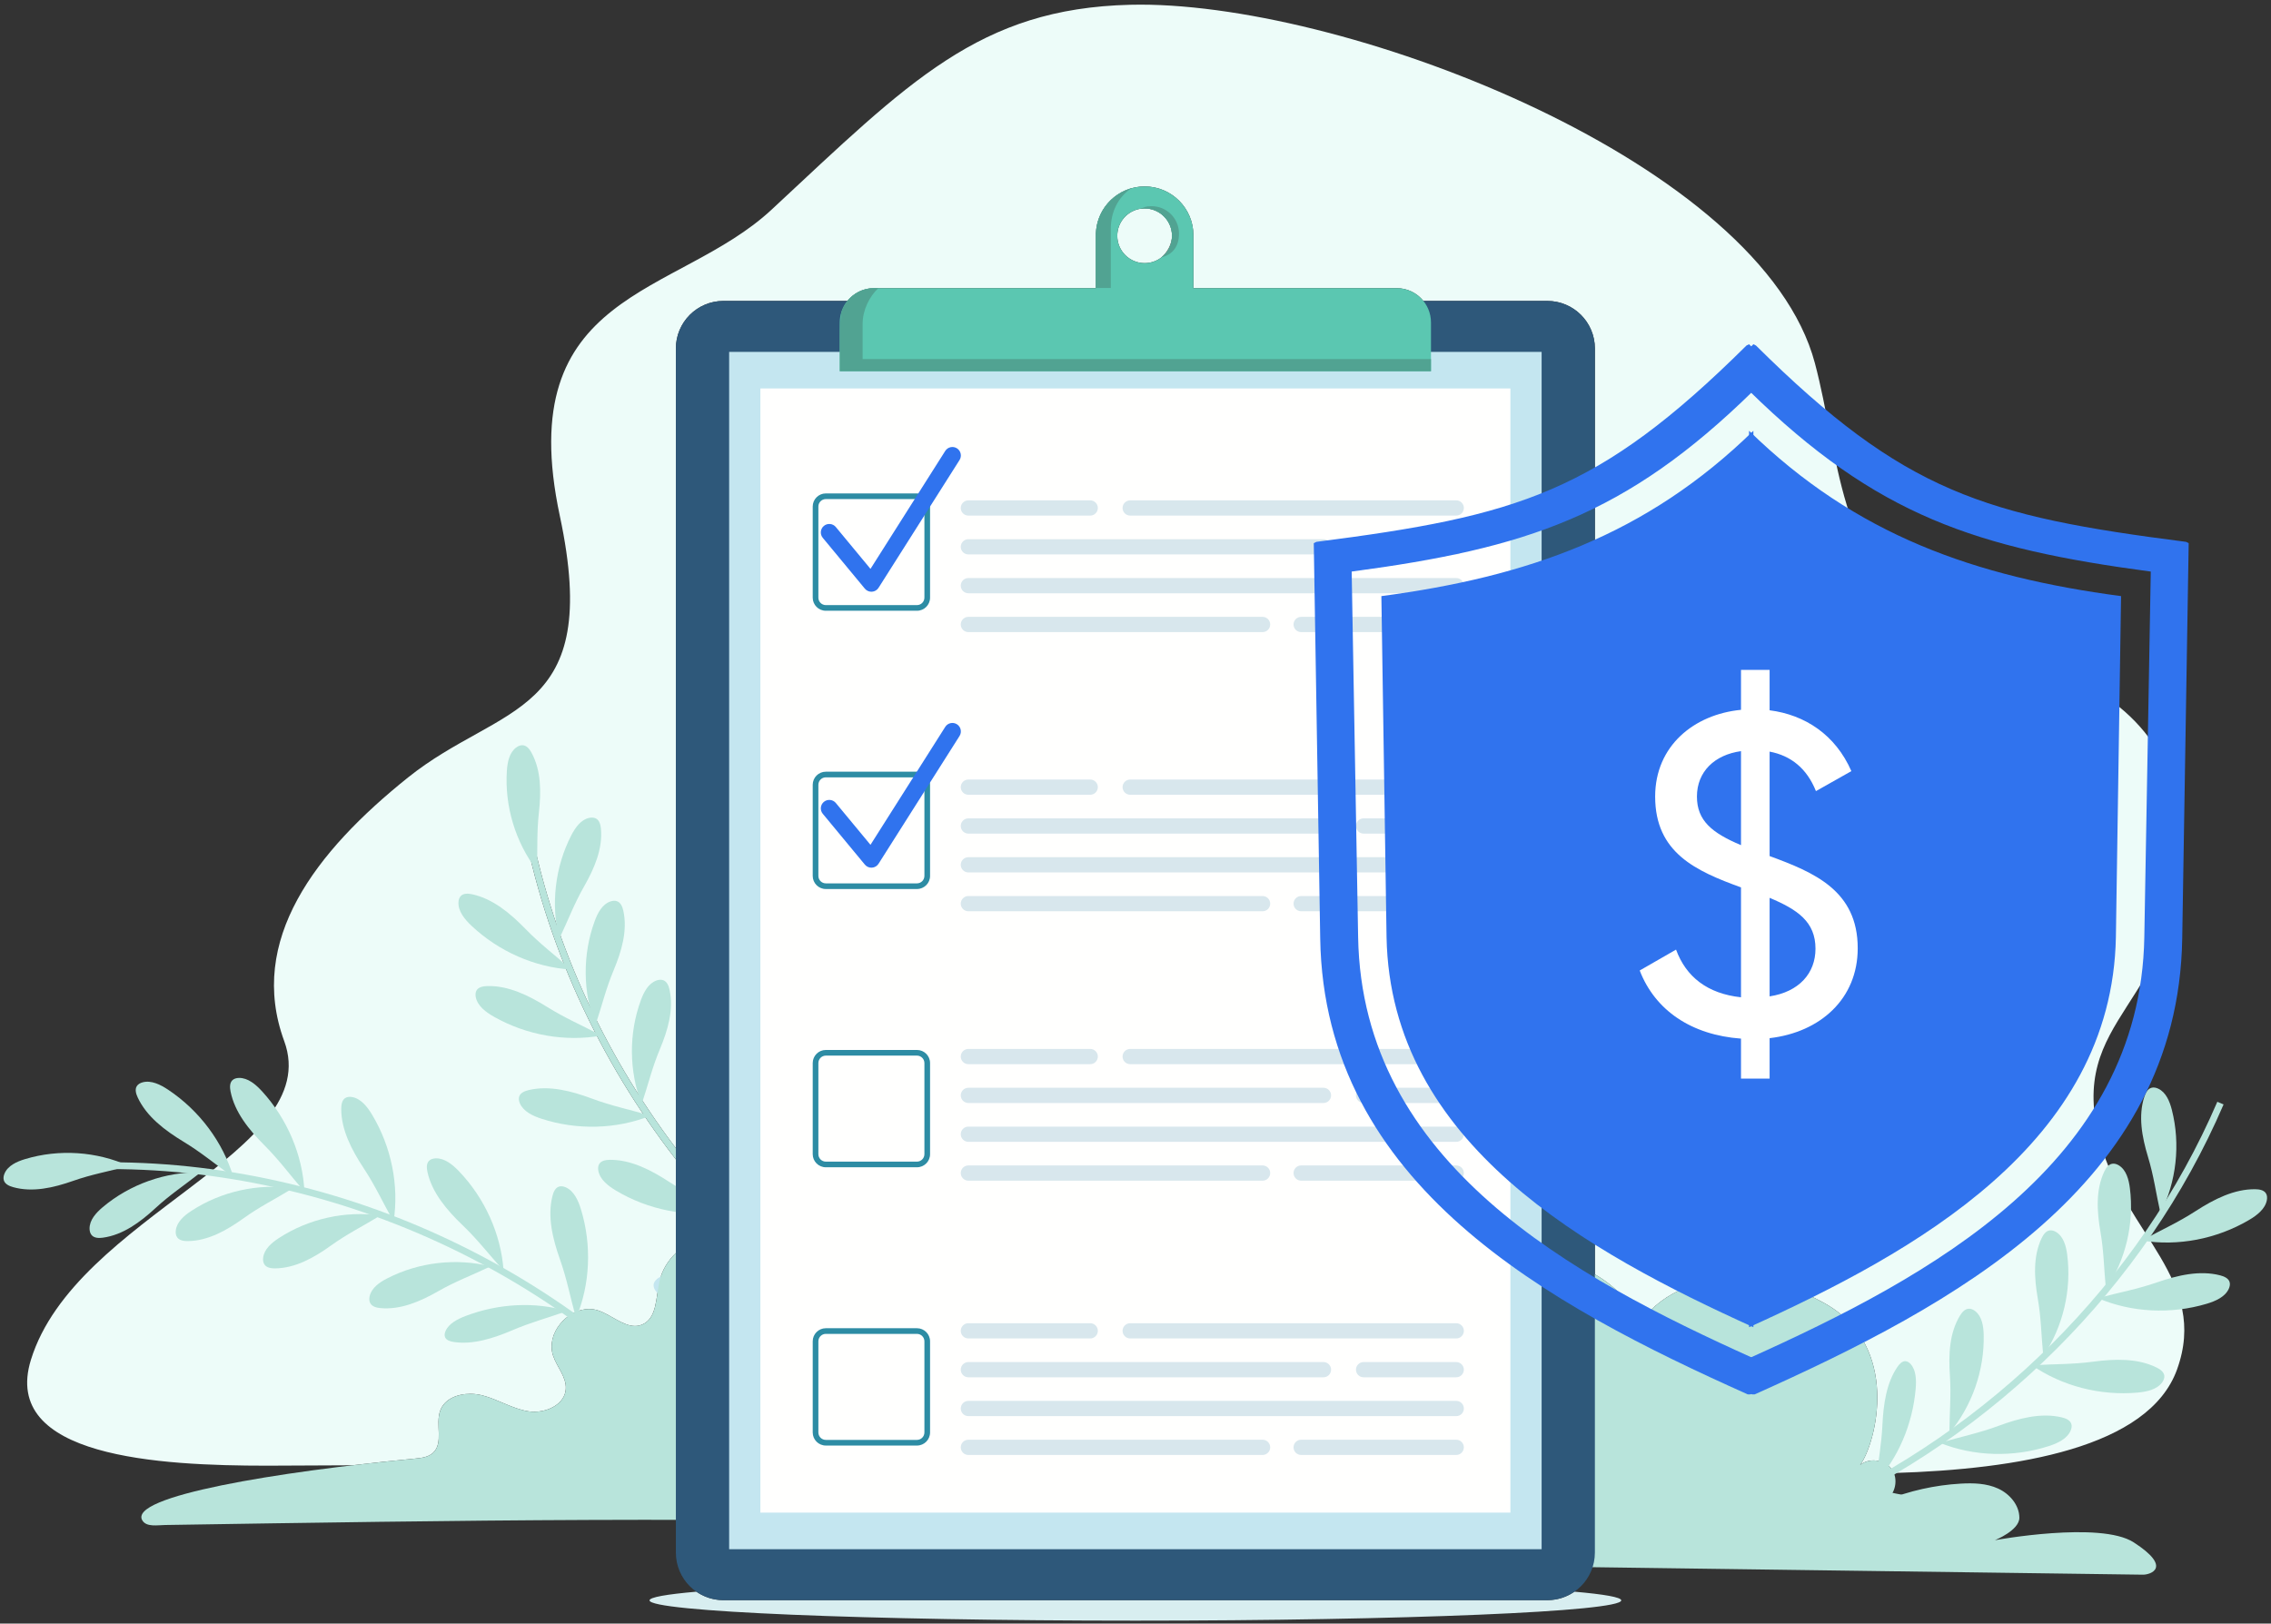
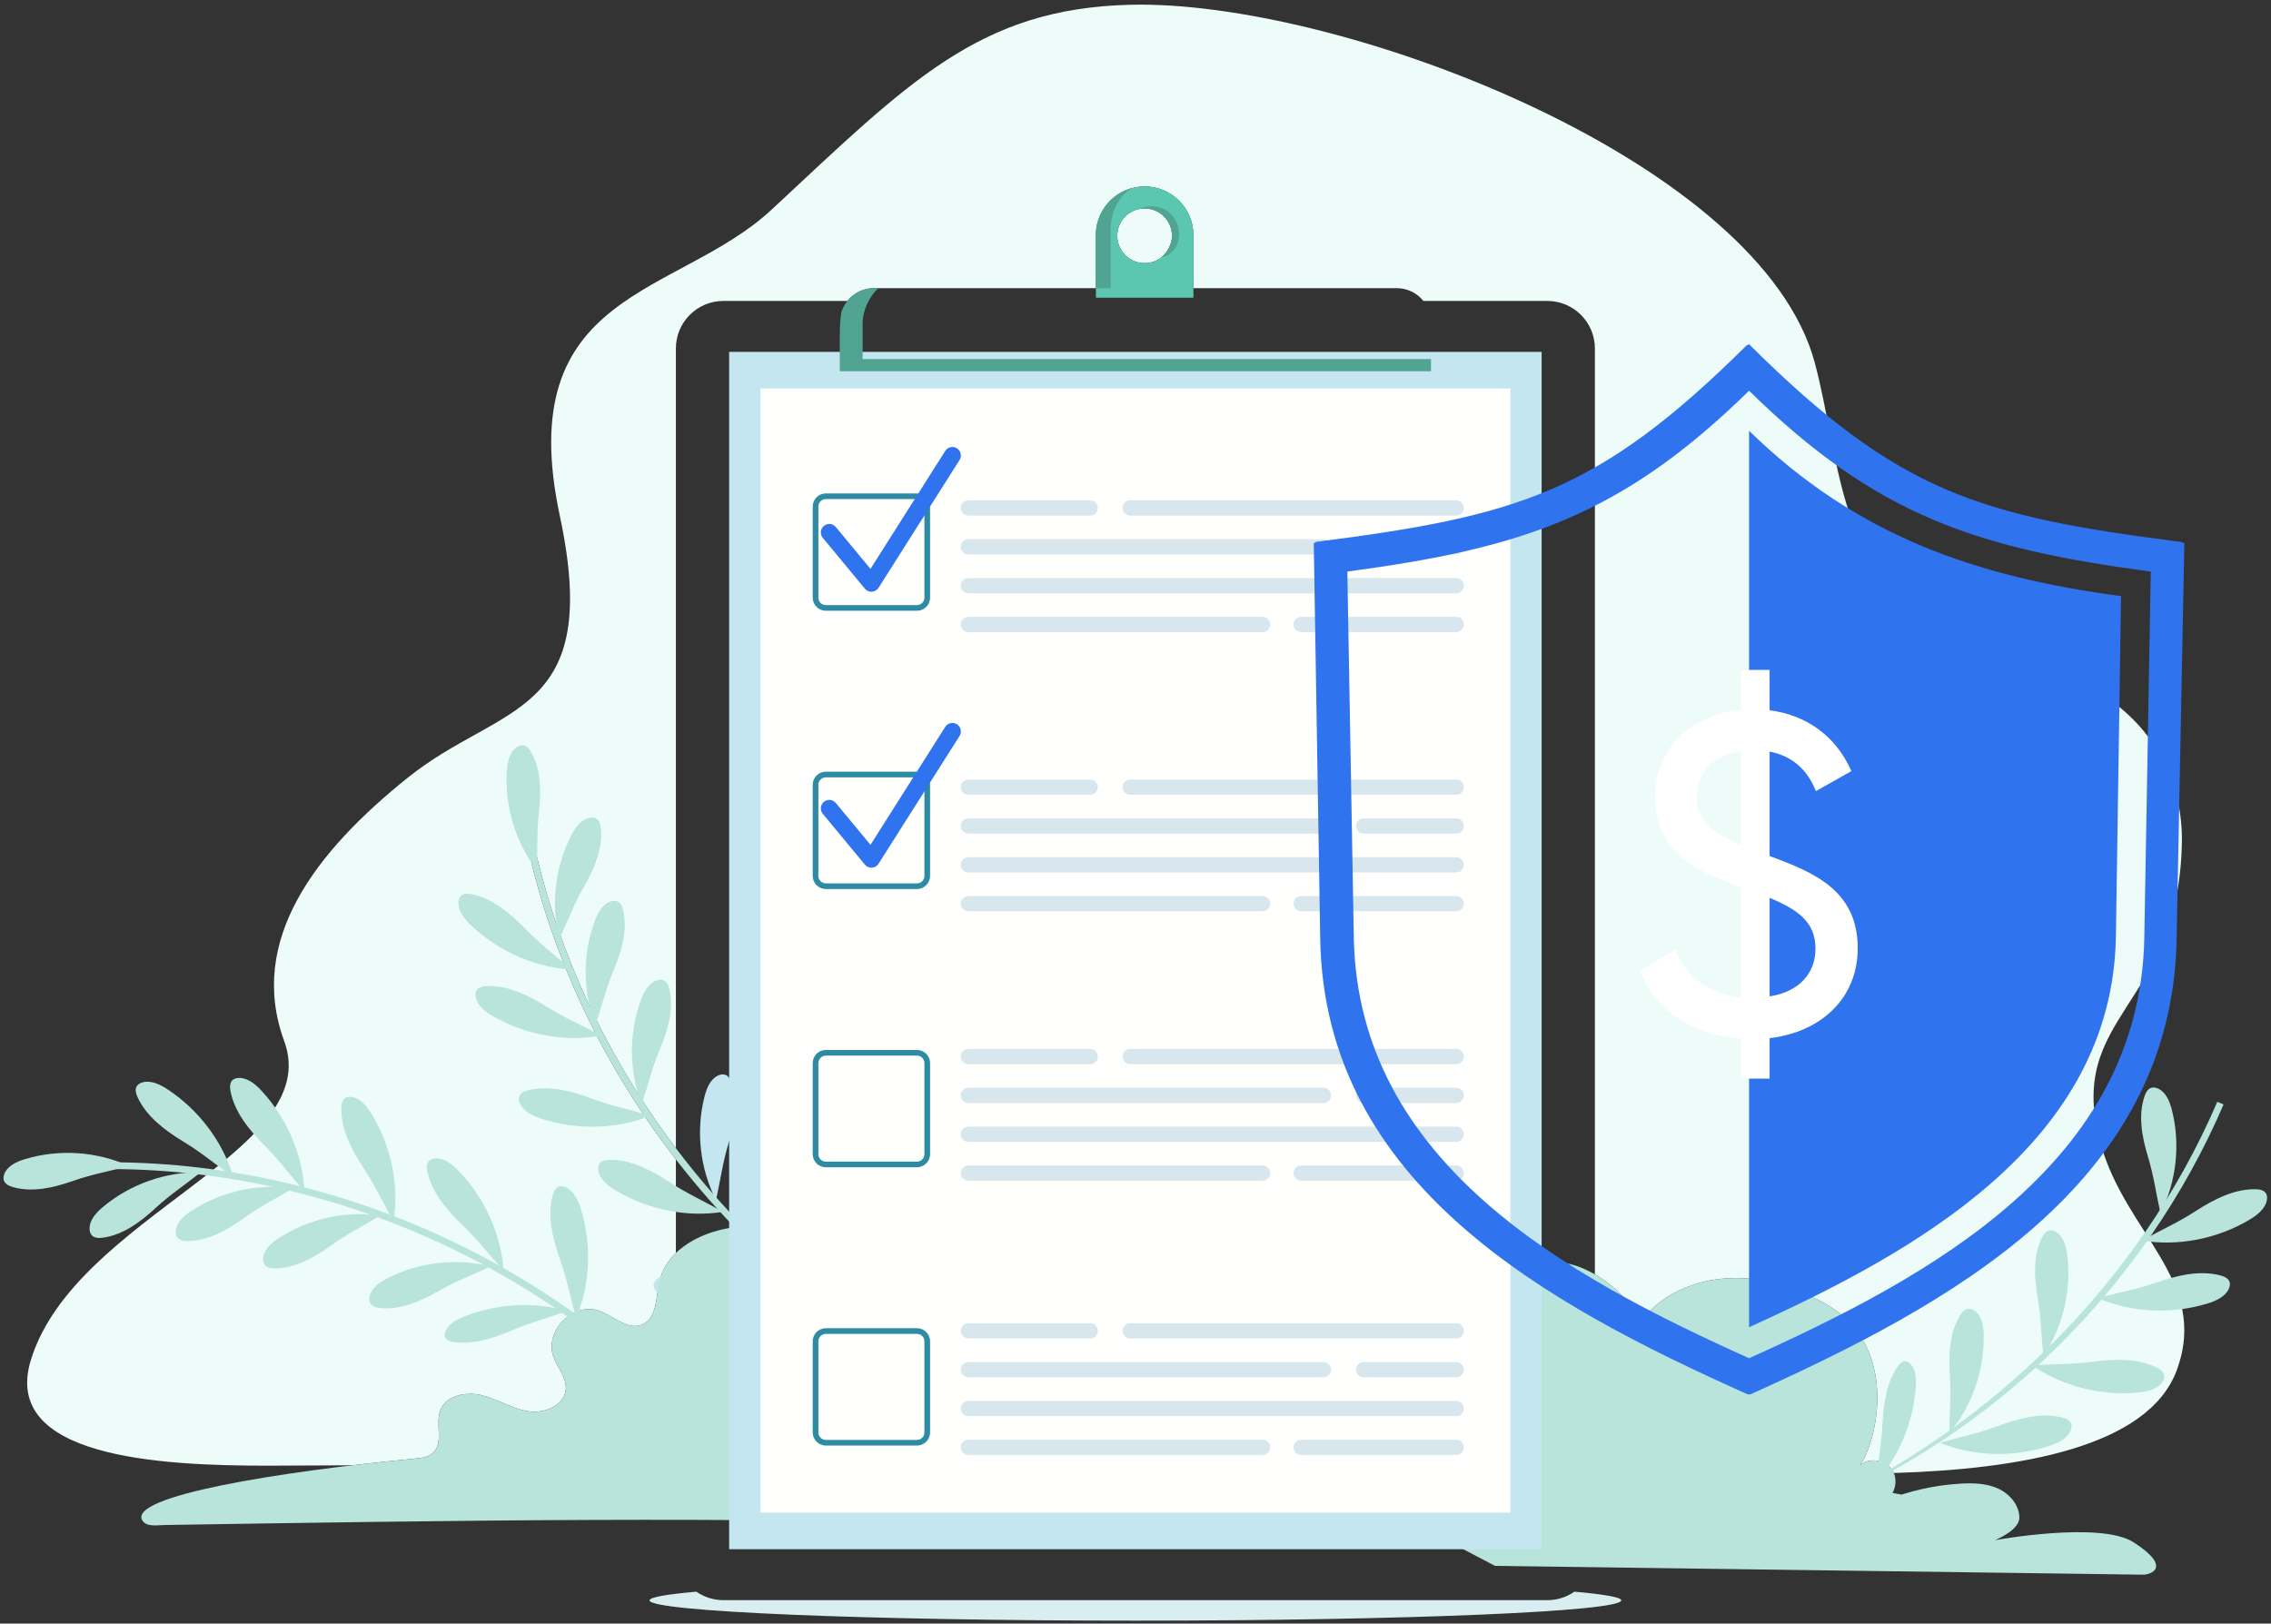
<svg xmlns="http://www.w3.org/2000/svg" width="200" height="143" viewBox="0 0 200 143" fill="none">
  <rect x="0" y="0" width="200" height="143" fill="#333333" stroke="none" />
  <g clip-path="url(#clip0_323_623)">
    <path fill-rule="evenodd" clip-rule="evenodd" d="M166.787 129.741C166.738 129.623 166.676 129.51 166.601 129.404C166.241 128.901 165.62 128.631 165.004 128.631C164.574 128.631 164.147 128.763 163.813 129.038C165.239 127.107 167.443 118.552 160.67 114.781C157.796 113.182 155.156 112.569 152.868 112.569C148.396 112.569 145.268 114.907 144.358 116.789C143.87 114.84 142.162 113.221 140.457 112.243V30.695C140.457 28.381 138.581 26.506 136.267 26.506H125.354C124.801 25.819 123.952 25.381 123.001 25.381H105.098C105.098 24.054 105.098 21.534 105.098 20.713C105.098 18.342 103.176 16.42 100.804 16.42C98.491 16.42 96.604 18.249 96.514 20.54C96.514 20.541 96.514 20.542 96.514 20.543C96.514 20.546 96.513 20.549 96.513 20.552C96.513 20.553 96.513 20.554 96.513 20.555C96.513 20.558 96.513 20.561 96.513 20.564C96.513 20.565 96.513 20.566 96.513 20.567C96.512 20.573 96.512 20.579 96.512 20.585C96.512 20.586 96.512 20.587 96.512 20.587C96.512 20.59 96.512 20.592 96.512 20.594C96.512 20.596 96.512 20.598 96.511 20.6C96.511 20.602 96.511 20.605 96.511 20.607C96.511 20.609 96.511 20.611 96.511 20.613C96.511 20.615 96.511 20.617 96.511 20.619C96.511 20.621 96.511 20.624 96.511 20.626C96.511 20.628 96.511 20.63 96.511 20.632C96.511 20.635 96.511 20.638 96.511 20.64C96.511 20.642 96.511 20.644 96.511 20.645C96.511 20.649 96.511 20.653 96.511 20.657C96.511 20.658 96.511 20.66 96.511 20.661C96.511 20.664 96.511 20.667 96.511 20.67C96.511 20.671 96.51 20.673 96.51 20.675C96.51 20.678 96.51 20.68 96.51 20.683C96.51 20.685 96.51 20.686 96.51 20.688C96.51 20.691 96.51 20.693 96.51 20.696C96.51 20.698 96.51 20.699 96.51 20.701C96.51 20.705 96.51 20.709 96.51 20.713V25.381H76.976C76.028 25.381 75.18 25.819 74.626 26.506H63.712C61.398 26.506 59.522 28.381 59.522 30.695V101.133C53.046 92.573 48.49 82.563 46.559 72.004L45.97 72.112C47.968 83.026 52.738 93.352 59.522 102.12V110.363C58.814 111.05 58.294 111.888 58.072 112.879C57.759 114.272 57.868 116.12 56.55 116.667C56.34 116.754 56.13 116.792 55.921 116.792C54.851 116.792 53.797 115.801 52.69 115.429C52.422 115.339 52.149 115.298 51.878 115.298C49.921 115.298 48.059 117.478 48.712 119.414C49.05 120.416 49.899 121.289 49.828 122.344C49.743 123.613 48.348 124.345 47.043 124.345C46.871 124.345 46.7 124.332 46.533 124.307C45.111 124.083 43.855 123.252 42.459 122.898C42.127 122.813 41.771 122.769 41.415 122.769C40.277 122.769 39.139 123.221 38.766 124.252C38.327 125.466 39.085 127.097 38.132 127.967C37.723 128.34 37.132 128.417 36.582 128.469C34.74 128.644 32.871 128.842 31.029 129.061C27.415 129.082 24.819 129.095 23.534 129.095C14.03 129.095 0.065 128.368 2.723 119.77C6.643 107.093 28.621 101.481 25.031 91.701C21.774 82.833 27.765 75.019 35.946 68.469C44.145 61.905 53.098 63.225 49.303 45.445C45.042 25.482 59.663 26.183 67.962 18.456C80.091 7.164 86.228 0.752 99.531 0.42C99.824 0.413 100.119 0.409 100.421 0.409C119.152 0.409 155.17 14.427 159.832 31.985C161.989 40.109 161.846 49.637 169.753 54.645C173.223 56.843 177.11 57.793 181.009 59.175C188.944 61.987 192.242 68.118 192.151 74.137C191.928 88.855 181.806 89.296 184.99 100.719C187.214 108.695 194.564 112.781 191.72 120.636C189.222 127.536 177.661 129.409 166.787 129.741ZM165.16 66.038L159.712 96.205L163.592 96.906L168.83 67.904L168.832 67.904L169.042 66.742L169.04 66.741L169.041 66.739L169.62 63.531C169.625 63.501 169.628 63.472 169.628 63.442C169.628 63.203 169.458 62.991 169.214 62.947L166.324 62.425C166.293 62.419 166.263 62.417 166.234 62.417C165.995 62.417 165.783 62.587 165.739 62.83L165.16 66.038ZM100.804 23.177C99.474 23.177 98.395 22.099 98.395 20.768C98.395 19.548 99.303 18.54 100.48 18.381C100.468 18.386 100.455 18.391 100.442 18.396C100.561 18.378 100.68 18.36 100.804 18.36C100.968 18.36 101.128 18.376 101.282 18.407C102.384 18.629 103.213 19.602 103.213 20.768C103.213 21.501 102.8 22.228 102.284 22.67C102.284 22.67 102.284 22.67 102.284 22.67C101.876 22.988 101.362 23.177 100.804 23.177Z" fill="#EDFCF9" />
-     <path fill-rule="evenodd" clip-rule="evenodd" d="M195.273 97.043C188.432 112.966 175.242 125.971 159.436 133.018L159.68 133.565C175.622 126.455 188.917 113.35 195.823 97.279L195.273 97.043Z" fill="#B8E4DB" />
+     <path fill-rule="evenodd" clip-rule="evenodd" d="M195.273 97.043C188.432 112.966 175.242 125.971 159.436 133.018C175.622 126.455 188.917 113.35 195.823 97.279L195.273 97.043Z" fill="#B8E4DB" />
    <path fill-rule="evenodd" clip-rule="evenodd" d="M190.266 106.866C191.677 104.08 192.04 100.779 191.268 97.753C191.079 97.011 190.76 96.211 190.067 95.887C189.876 95.797 189.655 95.751 189.455 95.815C189.132 95.917 188.957 96.263 188.851 96.585C188.287 98.29 188.643 100.158 189.162 101.877C189.682 103.596 189.843 104.953 190.266 106.866Z" fill="#B8E4DB" />
-     <path fill-rule="evenodd" clip-rule="evenodd" d="M185.463 113.57C187.204 110.977 187.968 107.745 187.572 104.647C187.475 103.888 187.256 103.054 186.608 102.648C186.43 102.537 186.216 102.463 186.009 102.502C185.676 102.564 185.461 102.886 185.316 103.192C184.548 104.816 184.672 106.713 184.978 108.483C185.283 110.253 185.277 111.619 185.463 113.57Z" fill="#B8E4DB" />
    <path fill-rule="evenodd" clip-rule="evenodd" d="M179.944 119.444C181.685 116.851 182.449 113.619 182.053 110.521C181.956 109.762 181.737 108.928 181.088 108.522C180.91 108.41 180.696 108.338 180.489 108.376C180.156 108.438 179.941 108.76 179.796 109.066C179.028 110.689 179.153 112.587 179.458 114.357C179.764 116.127 179.757 117.493 179.944 119.444Z" fill="#B8E4DB" />
    <path fill-rule="evenodd" clip-rule="evenodd" d="M171.676 126.223C173.676 123.825 174.771 120.689 174.698 117.566C174.68 116.801 174.549 115.95 173.946 115.478C173.78 115.349 173.575 115.254 173.365 115.271C173.027 115.298 172.78 115.596 172.604 115.886C171.672 117.421 171.6 119.321 171.72 121.113C171.84 122.905 171.693 124.263 171.676 126.223Z" fill="#B8E4DB" />
    <path fill-rule="evenodd" clip-rule="evenodd" d="M165.199 130.553C167.167 128.418 168.438 125.439 168.707 122.331C168.773 121.57 168.751 120.709 168.284 120.167C168.156 120.018 167.99 119.899 167.809 119.89C167.517 119.876 167.274 120.141 167.092 120.407C166.131 121.817 165.867 123.694 165.78 125.487C165.693 127.28 165.422 128.61 165.199 130.553Z" fill="#B8E4DB" />
    <path fill-rule="evenodd" clip-rule="evenodd" d="M188.631 109.266C191.799 109.788 195.216 109.133 198.064 107.456C198.762 107.046 199.485 106.49 199.633 105.716C199.674 105.503 199.664 105.274 199.548 105.098C199.362 104.815 198.969 104.751 198.618 104.746C196.756 104.718 194.967 105.635 193.37 106.667C191.773 107.698 190.448 108.269 188.631 109.266Z" fill="#B8E4DB" />
    <path fill-rule="evenodd" clip-rule="evenodd" d="M184.75 114.338C187.701 115.602 191.176 115.781 194.342 114.833C195.118 114.6 195.953 114.234 196.282 113.518C196.372 113.321 196.417 113.095 196.347 112.897C196.233 112.578 195.867 112.422 195.528 112.333C193.726 111.862 191.77 112.326 189.973 112.946C188.175 113.566 186.753 113.804 184.75 114.338Z" fill="#B8E4DB" />
    <path fill-rule="evenodd" clip-rule="evenodd" d="M178.953 120.254C181.592 122.082 184.961 122.953 188.253 122.657C189.059 122.585 189.951 122.393 190.416 121.757C190.544 121.582 190.633 121.37 190.604 121.162C190.557 120.826 190.229 120.6 189.914 120.445C188.243 119.623 186.234 119.686 184.349 119.934C182.464 120.182 181.023 120.131 178.953 120.254Z" fill="#B8E4DB" />
    <path fill-rule="evenodd" clip-rule="evenodd" d="M170.844 127.085C173.822 128.283 177.301 128.384 180.445 127.366C181.215 127.117 182.042 126.732 182.354 126.008C182.44 125.809 182.48 125.583 182.405 125.387C182.285 125.07 181.916 124.922 181.574 124.841C179.762 124.41 177.817 124.916 176.034 125.577C174.251 126.236 172.834 126.507 170.844 127.085Z" fill="#B8E4DB" />
    <path fill-rule="evenodd" clip-rule="evenodd" d="M164.285 131.001C166.406 133.411 169.466 135.067 172.732 135.574C173.532 135.698 174.443 135.726 175.048 135.221C175.214 135.082 175.352 134.898 175.374 134.688C175.409 134.351 175.146 134.053 174.877 133.827C173.454 132.627 171.488 132.203 169.599 131.99C167.71 131.777 166.323 131.38 164.285 131.001Z" fill="#B8E4DB" />
    <path fill-rule="evenodd" clip-rule="evenodd" d="M45.971 72.112C50.012 94.185 65.388 113.849 85.836 123.094L86.082 122.547C65.821 113.392 50.56 93.875 46.56 72.004L45.971 72.112Z" fill="#B8E4DB" />
    <path fill-rule="evenodd" clip-rule="evenodd" d="M47.283 76.656C45.389 74.173 44.431 70.993 44.639 67.877C44.691 67.113 44.859 66.268 45.481 65.824C45.653 65.701 45.862 65.615 46.071 65.642C46.407 65.683 46.641 65.991 46.804 66.289C47.669 67.863 47.659 69.764 47.461 71.549C47.263 73.334 47.351 74.698 47.283 76.656Z" fill="#B8E4DB" />
    <path fill-rule="evenodd" clip-rule="evenodd" d="M49.25 82.696C48.496 79.666 48.878 76.366 50.305 73.588C50.654 72.907 51.144 72.199 51.892 72.037C52.097 71.993 52.324 71.997 52.505 72.104C52.797 72.276 52.889 72.651 52.922 72.989C53.091 74.777 52.328 76.518 51.438 78.078C50.549 79.639 50.089 80.925 49.25 82.696Z" fill="#B8E4DB" />
    <path fill-rule="evenodd" clip-rule="evenodd" d="M52.437 90.302C51.318 87.386 51.294 84.065 52.371 81.133C52.634 80.414 53.033 79.651 53.756 79.4C53.955 79.331 54.18 79.307 54.373 79.391C54.684 79.526 54.821 79.887 54.895 80.218C55.281 81.972 54.737 83.794 54.045 85.451C53.352 87.108 53.054 88.442 52.437 90.302Z" fill="#B8E4DB" />
    <path fill-rule="evenodd" clip-rule="evenodd" d="M56.508 97.258C55.388 94.343 55.364 91.022 56.441 88.09C56.705 87.372 57.104 86.608 57.827 86.356C58.025 86.287 58.25 86.264 58.443 86.348C58.754 86.483 58.892 86.844 58.965 87.175C59.351 88.929 58.807 90.751 58.115 92.408C57.422 94.065 57.124 95.398 56.508 97.258Z" fill="#B8E4DB" />
    <path fill-rule="evenodd" clip-rule="evenodd" d="M63.057 105.71C61.642 102.926 61.273 99.625 62.041 96.598C62.229 95.856 62.547 95.055 63.239 94.73C63.43 94.641 63.651 94.594 63.852 94.658C64.175 94.76 64.35 95.105 64.456 95.426C65.023 97.131 64.67 98.999 64.153 100.719C63.636 102.439 63.477 103.796 63.057 105.71Z" fill="#C4E6F0" />
    <path fill-rule="evenodd" clip-rule="evenodd" d="M68.405 111.375C66.963 108.855 66.389 105.669 66.819 102.579C66.925 101.822 67.138 100.987 67.714 100.563C67.872 100.447 68.06 100.368 68.239 100.399C68.527 100.451 68.704 100.763 68.822 101.063C69.445 102.651 69.284 104.54 68.969 106.308C68.654 108.075 68.621 109.432 68.405 111.375Z" fill="#C4E6F0" />
    <path fill-rule="evenodd" clip-rule="evenodd" d="M50.308 85.4C47.103 85.203 43.919 83.802 41.516 81.533C40.927 80.977 40.346 80.274 40.374 79.486C40.382 79.27 40.443 79.049 40.595 78.903C40.84 78.668 41.236 78.694 41.58 78.767C43.401 79.155 44.941 80.448 46.268 81.809C47.595 83.171 48.759 84.023 50.308 85.4Z" fill="#B8E4DB" />
    <path fill-rule="evenodd" clip-rule="evenodd" d="M52.961 91.21C49.802 91.784 46.374 91.183 43.5 89.553C42.795 89.154 42.063 88.611 41.902 87.839C41.858 87.627 41.865 87.397 41.977 87.219C42.159 86.933 42.55 86.863 42.902 86.852C44.762 86.794 46.566 87.683 48.18 88.688C49.794 89.693 51.127 90.243 52.961 91.21Z" fill="#B8E4DB" />
    <path fill-rule="evenodd" clip-rule="evenodd" d="M57.292 98.269C54.312 99.463 50.834 99.561 47.691 98.539C46.921 98.288 46.095 97.903 45.783 97.178C45.698 96.98 45.658 96.753 45.733 96.556C45.853 96.24 46.223 96.093 46.565 96.012C48.376 95.583 50.321 96.092 52.104 96.754C53.886 97.417 55.302 97.688 57.292 98.269Z" fill="#B8E4DB" />
    <path fill-rule="evenodd" clip-rule="evenodd" d="M63.675 106.737C60.504 107.24 57.091 106.564 54.253 104.87C53.557 104.455 52.837 103.896 52.694 103.121C52.655 102.907 52.666 102.678 52.783 102.503C52.971 102.221 53.364 102.159 53.715 102.156C55.577 102.14 57.36 103.068 58.951 104.109C60.543 105.15 61.863 105.729 63.675 106.737Z" fill="#B8E4DB" />
    <path fill-rule="evenodd" clip-rule="evenodd" d="M69.195 112.016C66.589 113.892 63.238 114.825 59.941 114.59C59.133 114.533 58.238 114.357 57.761 113.73C57.63 113.557 57.537 113.347 57.563 113.138C57.604 112.802 57.927 112.57 58.239 112.409C59.894 111.556 61.904 111.582 63.794 111.795C65.683 112.008 67.123 111.931 69.195 112.016Z" fill="#C4E6F0" />
    <path fill-rule="evenodd" clip-rule="evenodd" d="M6.658 103.038C7.645 102.993 8.633 102.97 9.621 102.97C30.847 102.969 51.914 113.296 64.788 130.196L65.265 129.833C52.268 112.778 31.04 102.373 9.621 102.371C8.624 102.371 7.627 102.394 6.631 102.439L6.658 103.038Z" fill="#B8E4DB" />
    <path fill-rule="evenodd" clip-rule="evenodd" d="M11.353 102.698C8.508 101.409 5.194 101.19 2.204 102.093C1.471 102.315 0.686 102.668 0.393 103.375C0.312 103.569 0.275 103.792 0.347 103.99C0.464 104.308 0.817 104.467 1.143 104.559C2.871 105.048 4.722 104.612 6.417 104.018C8.111 103.424 9.46 103.204 11.353 102.698Z" fill="#B8E4DB" />
    <path fill-rule="evenodd" clip-rule="evenodd" d="M17.68 103.257C14.557 103.202 11.428 104.316 9.041 106.331C8.457 106.824 7.876 107.46 7.887 108.226C7.89 108.436 7.945 108.655 8.089 108.808C8.323 109.054 8.709 109.06 9.045 109.015C10.825 108.779 12.351 107.644 13.671 106.427C14.992 105.209 16.142 104.473 17.68 103.257Z" fill="#B8E4DB" />
    <path fill-rule="evenodd" clip-rule="evenodd" d="M25.807 104.654C22.714 104.219 19.473 104.941 16.858 106.649C16.217 107.067 15.562 107.628 15.48 108.389C15.457 108.598 15.485 108.822 15.61 108.991C15.811 109.264 16.194 109.317 16.533 109.314C18.329 109.297 19.982 108.357 21.441 107.31C22.901 106.263 24.132 105.673 25.807 104.654Z" fill="#B8E4DB" />
    <path fill-rule="evenodd" clip-rule="evenodd" d="M33.5 107.058C30.408 106.623 27.166 107.345 24.551 109.053C23.91 109.472 23.256 110.032 23.173 110.793C23.151 111.002 23.178 111.227 23.303 111.396C23.505 111.668 23.887 111.721 24.226 111.718C26.022 111.701 27.675 110.761 29.135 109.714C30.594 108.667 31.826 108.077 33.5 107.058Z" fill="#B8E4DB" />
    <path fill-rule="evenodd" clip-rule="evenodd" d="M43.208 111.541C40.178 110.787 36.878 111.17 34.1 112.598C33.42 112.947 32.711 113.437 32.55 114.185C32.506 114.391 32.51 114.617 32.617 114.798C32.789 115.09 33.164 115.183 33.501 115.215C35.289 115.384 37.031 114.62 38.591 113.73C40.151 112.84 41.437 112.381 43.208 111.541Z" fill="#B8E4DB" />
    <path fill-rule="evenodd" clip-rule="evenodd" d="M49.93 115.48C47.15 114.641 43.915 114.797 41.002 115.911C40.288 116.183 39.523 116.579 39.238 117.235C39.161 117.415 39.126 117.616 39.197 117.783C39.312 118.053 39.656 118.156 39.974 118.203C41.662 118.453 43.466 117.872 45.118 117.168C46.77 116.464 48.084 116.128 49.93 115.48Z" fill="#B8E4DB" />
    <path fill-rule="evenodd" clip-rule="evenodd" d="M20.553 103.682C19.642 100.603 17.561 97.815 14.81 95.983C14.136 95.534 13.321 95.125 12.56 95.33C12.351 95.386 12.148 95.496 12.041 95.677C11.867 95.967 11.981 96.348 12.129 96.667C12.916 98.354 14.522 99.564 16.147 100.551C17.772 101.538 18.864 102.481 20.553 103.682Z" fill="#B8E4DB" />
    <path fill-rule="evenodd" clip-rule="evenodd" d="M26.811 104.961C26.66 101.754 25.306 98.549 23.072 96.114C22.524 95.517 21.83 94.925 21.042 94.942C20.826 94.947 20.603 95.005 20.455 95.155C20.217 95.396 20.237 95.793 20.305 96.138C20.667 97.964 21.937 99.522 23.279 100.869C24.621 102.216 25.457 103.391 26.811 104.961Z" fill="#B8E4DB" />
    <path fill-rule="evenodd" clip-rule="evenodd" d="M34.662 107.597C35.156 104.424 34.47 101.013 32.768 98.18C32.351 97.486 31.789 96.767 31.014 96.627C30.801 96.588 30.571 96.6 30.396 96.717C30.115 96.906 30.055 97.299 30.053 97.65C30.042 99.512 30.975 101.293 32.021 102.881C33.066 104.469 33.649 105.788 34.662 107.597Z" fill="#B8E4DB" />
    <path fill-rule="evenodd" clip-rule="evenodd" d="M44.347 111.914C44.125 108.711 42.699 105.537 40.412 103.152C39.851 102.568 39.144 101.992 38.357 102.027C38.14 102.036 37.919 102.099 37.775 102.252C37.542 102.498 37.571 102.895 37.647 103.238C38.049 105.056 39.354 106.585 40.725 107.902C42.097 109.218 42.958 110.375 44.347 111.914Z" fill="#B8E4DB" />
    <path fill-rule="evenodd" clip-rule="evenodd" d="M50.731 116.107C51.974 113.147 52.131 109.671 51.161 106.511C50.924 105.737 50.552 104.904 49.833 104.581C49.636 104.492 49.41 104.449 49.212 104.52C48.894 104.635 48.74 105.002 48.654 105.343C48.194 107.147 48.671 109.1 49.303 110.893C49.935 112.686 50.184 114.107 50.731 116.107Z" fill="#B8E4DB" />
    <path fill-rule="evenodd" clip-rule="evenodd" d="M77.163 112.18C73.931 109.157 69.365 107.616 64.963 108.061C61.981 108.362 58.729 109.955 58.073 112.879C57.761 114.272 57.87 116.12 56.552 116.667C55.261 117.202 54.015 115.873 52.691 115.429C50.486 114.69 47.97 117.21 48.714 119.414C49.052 120.416 49.9 121.288 49.83 122.344C49.734 123.781 47.958 124.53 46.535 124.307C45.112 124.083 43.856 123.252 42.461 122.898C41.065 122.542 39.258 122.898 38.768 124.252C38.328 125.466 39.086 127.097 38.133 127.967C37.725 128.34 37.134 128.417 36.584 128.469C24.5 129.616 11.192 131.784 12.544 133.931C12.914 134.517 13.859 134.331 14.552 134.32C40.272 133.917 63.634 133.534 89.344 134.322L77.163 112.18Z" fill="#B8E4DB" />
    <path fill-rule="evenodd" clip-rule="evenodd" d="M131.662 137.919C150.683 138.178 169.702 138.437 188.722 138.696C189.361 138.705 191.372 138.082 187.905 135.847C184.969 133.953 175.688 135.657 175.688 135.657C175.688 135.657 177.849 134.791 177.839 133.673C177.829 132.555 176.982 131.573 175.964 131.109C174.947 130.645 173.789 130.612 172.673 130.676C170.402 130.806 168.153 131.309 166.043 132.159C166.939 131.609 167.211 130.259 166.601 129.404C165.99 128.549 164.625 128.369 163.813 129.038C165.239 127.107 167.443 118.552 160.67 114.781C152.18 110.056 145.733 113.945 144.358 116.789C143.66 113.997 140.456 111.883 138.347 111.359C133.535 110.165 130.401 110.519 125.908 112.617C124.319 113.359 122.191 115.894 121.135 117.294C119.481 119.486 119.223 122.402 119.132 125.147C119.063 127.208 119.054 129.271 119.104 131.332L131.662 137.919Z" fill="#B8E4DB" />
    <path fill-rule="evenodd" clip-rule="evenodd" d="M99.991 142.745C76.36 142.745 57.203 141.946 57.203 140.959C57.203 140.685 58.683 140.426 61.326 140.194C62.004 140.664 62.826 140.94 63.713 140.94H136.268C137.155 140.94 137.978 140.664 138.655 140.194C141.299 140.426 142.778 140.685 142.778 140.959C142.778 141.946 123.622 142.745 99.991 142.745Z" fill="#D8EEF0" />
    <path fill-rule="evenodd" clip-rule="evenodd" d="M100.805 23.177C99.475 23.177 98.397 22.099 98.397 20.768C98.397 19.438 99.475 18.36 100.805 18.36C102.136 18.36 103.215 19.438 103.215 20.768C103.215 22.099 102.136 23.177 100.805 23.177ZM100.805 16.42C98.434 16.42 96.512 18.342 96.512 20.713V26.217H105.1C105.1 26.217 105.1 21.846 105.1 20.713C105.1 18.342 103.177 16.42 100.805 16.42Z" fill="#5BC7B1" />
    <path fill-rule="evenodd" clip-rule="evenodd" d="M102.285 22.669C102.801 22.228 103.215 21.501 103.215 20.768C103.215 21.541 102.851 22.229 102.286 22.669C102.285 22.669 102.285 22.669 102.285 22.669ZM96.512 20.713C96.512 20.709 96.512 20.705 96.512 20.7C96.512 20.705 96.512 20.709 96.512 20.713ZM96.512 20.696C96.512 20.693 96.512 20.691 96.512 20.688C96.512 20.691 96.512 20.694 96.512 20.696ZM96.512 20.683C96.512 20.68 96.512 20.678 96.512 20.675C96.512 20.678 96.512 20.68 96.512 20.683ZM96.512 20.669C96.512 20.667 96.512 20.664 96.512 20.661C96.512 20.664 96.512 20.667 96.512 20.669ZM96.512 20.657C96.512 20.653 96.512 20.649 96.512 20.645C96.512 20.649 96.512 20.653 96.512 20.657ZM96.512 20.64C96.513 20.638 96.513 20.635 96.513 20.632C96.513 20.635 96.513 20.638 96.512 20.64ZM96.513 20.626C96.513 20.624 96.513 20.621 96.513 20.619C96.513 20.621 96.513 20.624 96.513 20.626ZM96.513 20.613C96.513 20.611 96.513 20.609 96.513 20.607C96.513 20.609 96.513 20.611 96.513 20.613ZM96.513 20.6C96.513 20.598 96.513 20.596 96.513 20.594C96.513 20.596 96.513 20.598 96.513 20.6ZM96.513 20.587C96.513 20.587 96.513 20.586 96.513 20.585C96.513 20.586 96.513 20.587 96.513 20.587ZM96.514 20.567C96.514 20.566 96.514 20.565 96.514 20.564C96.514 20.565 96.514 20.566 96.514 20.567ZM96.515 20.555C96.515 20.554 96.515 20.553 96.515 20.552C96.515 20.553 96.515 20.554 96.515 20.555ZM96.515 20.543C96.515 20.542 96.515 20.541 96.515 20.54C96.515 20.541 96.515 20.542 96.515 20.543ZM101.284 18.407C101.129 18.376 100.969 18.359 100.805 18.359C100.682 18.359 100.563 18.378 100.444 18.396C100.457 18.391 100.469 18.386 100.481 18.381C100.587 18.367 100.696 18.359 100.805 18.359C100.969 18.359 101.129 18.376 101.284 18.407Z" fill="#C79DA0" />
    <path fill-rule="evenodd" clip-rule="evenodd" d="M97.823 25.381H96.512V20.713C96.512 20.709 96.512 20.705 96.512 20.701C96.512 20.699 96.512 20.698 96.512 20.696C96.512 20.694 96.512 20.691 96.512 20.688C96.512 20.686 96.512 20.685 96.512 20.683C96.512 20.68 96.512 20.678 96.512 20.675C96.512 20.673 96.512 20.671 96.512 20.669C96.512 20.667 96.512 20.664 96.512 20.661C96.512 20.66 96.512 20.658 96.512 20.657C96.512 20.653 96.512 20.649 96.512 20.645C96.512 20.644 96.512 20.642 96.512 20.64C96.513 20.638 96.513 20.635 96.513 20.632C96.513 20.63 96.513 20.628 96.513 20.626C96.513 20.624 96.513 20.621 96.513 20.619C96.513 20.617 96.513 20.615 96.513 20.613C96.513 20.611 96.513 20.609 96.513 20.607C96.513 20.605 96.513 20.602 96.513 20.6C96.513 20.598 96.513 20.596 96.513 20.594C96.513 20.592 96.513 20.59 96.513 20.587C96.513 20.587 96.513 20.586 96.513 20.585C96.514 20.579 96.514 20.573 96.514 20.567C96.514 20.566 96.514 20.565 96.514 20.564C96.514 20.561 96.514 20.558 96.515 20.555C96.515 20.554 96.515 20.553 96.515 20.552C96.515 20.549 96.515 20.546 96.515 20.543C96.515 20.542 96.515 20.541 96.515 20.54C96.59 18.654 97.883 17.084 99.629 16.587C98.472 17.356 97.823 18.67 97.823 20.164V25.381ZM102.286 22.669C102.851 22.229 103.215 21.541 103.215 20.768C103.215 19.602 102.385 18.629 101.284 18.407C101.129 18.376 100.969 18.359 100.805 18.359C100.696 18.359 100.587 18.367 100.481 18.381C100.808 18.25 100.845 18.162 101.421 18.162C102.752 18.162 103.83 19.24 103.83 20.571C103.83 21.777 103.215 22.431 102.286 22.669Z" fill="#51A392" />
-     <path fill-rule="evenodd" clip-rule="evenodd" d="M136.267 140.94H63.711C61.397 140.94 59.522 139.064 59.522 136.75V30.695C59.522 28.381 61.397 26.506 63.711 26.506H136.267C138.581 26.506 140.457 28.381 140.457 30.695V136.75C140.457 139.064 138.581 140.94 136.267 140.94Z" fill="#2E587A" />
    <path fill-rule="evenodd" clip-rule="evenodd" d="M64.213 136.452H135.766V30.994H64.213V136.452Z" fill="#C4E6F0" />
    <path fill-rule="evenodd" clip-rule="evenodd" d="M66.965 133.23H133.016V34.215H66.965V133.23Z" fill="#FFFFFE" />
-     <path fill-rule="evenodd" clip-rule="evenodd" d="M126.022 28.4V32.701H73.957V28.4C73.957 28.086 74.004 27.785 74.095 27.501C74.478 26.271 75.626 25.381 76.976 25.381H123.002C124.671 25.381 126.022 26.731 126.022 28.4Z" fill="#5BC7B1" />
    <path fill-rule="evenodd" clip-rule="evenodd" d="M126.022 32.701H73.957V29.587C73.957 28.753 74.004 28.064 74.095 27.501C74.478 26.271 75.626 25.381 76.976 25.381H77.346C76.551 26.146 75.97 27.316 75.97 28.512V31.626H126.022V32.701Z" fill="#51A392" />
    <path fill-rule="evenodd" clip-rule="evenodd" d="M96.012 45.413H85.283C84.912 45.413 84.611 45.113 84.611 44.742C84.611 44.371 84.912 44.071 85.283 44.071H96.012C96.382 44.071 96.683 44.371 96.683 44.742C96.683 45.113 96.382 45.413 96.012 45.413Z" fill="#D8E7ED" />
    <path fill-rule="evenodd" clip-rule="evenodd" d="M128.245 48.833H120.087C119.717 48.833 119.416 48.533 119.416 48.162C119.416 47.791 119.717 47.491 120.087 47.491H128.245C128.616 47.491 128.917 47.791 128.917 48.162C128.917 48.533 128.616 48.833 128.245 48.833Z" fill="#D8E7ED" />
    <path fill-rule="evenodd" clip-rule="evenodd" d="M116.554 48.833H85.283C84.912 48.833 84.611 48.533 84.611 48.162C84.611 47.791 84.912 47.491 85.283 47.491H116.554C116.924 47.491 117.225 47.791 117.225 48.162C117.225 48.533 116.924 48.833 116.554 48.833Z" fill="#D8E7ED" />
    <path fill-rule="evenodd" clip-rule="evenodd" d="M128.247 52.254H85.283C84.912 52.254 84.611 51.953 84.611 51.583C84.611 51.212 84.912 50.912 85.283 50.912H128.247C128.617 50.912 128.918 51.212 128.918 51.583C128.918 51.953 128.617 52.254 128.247 52.254Z" fill="#D8E7ED" />
    <path fill-rule="evenodd" clip-rule="evenodd" d="M128.245 55.675H114.589C114.219 55.675 113.918 55.374 113.918 55.003C113.918 54.633 114.219 54.332 114.589 54.332H128.245C128.616 54.332 128.917 54.633 128.917 55.003C128.917 55.374 128.616 55.675 128.245 55.675Z" fill="#D8E7ED" />
    <path fill-rule="evenodd" clip-rule="evenodd" d="M111.191 55.675H85.283C84.912 55.675 84.611 55.374 84.611 55.003C84.611 54.633 84.912 54.332 85.283 54.332H111.191C111.562 54.332 111.863 54.633 111.863 55.003C111.863 55.374 111.562 55.675 111.191 55.675Z" fill="#D8E7ED" />
    <path fill-rule="evenodd" clip-rule="evenodd" d="M128.247 45.413H99.533C99.162 45.413 98.861 45.113 98.861 44.742C98.861 44.371 99.162 44.071 99.533 44.071H128.247C128.617 44.071 128.918 44.371 128.918 44.742C128.918 45.113 128.617 45.413 128.247 45.413Z" fill="#D8E7ED" />
    <path fill-rule="evenodd" clip-rule="evenodd" d="M96.012 70.002H85.283C84.912 70.002 84.611 69.701 84.611 69.331C84.611 68.96 84.912 68.66 85.283 68.66H96.012C96.382 68.66 96.683 68.96 96.683 69.331C96.683 69.701 96.382 70.002 96.012 70.002Z" fill="#D8E7ED" />
    <path fill-rule="evenodd" clip-rule="evenodd" d="M128.245 73.423H120.087C119.717 73.423 119.416 73.122 119.416 72.751C119.416 72.38 119.717 72.08 120.087 72.08H128.245C128.616 72.08 128.917 72.38 128.917 72.751C128.917 73.122 128.616 73.423 128.245 73.423Z" fill="#D8E7ED" />
    <path fill-rule="evenodd" clip-rule="evenodd" d="M116.554 73.423H85.283C84.912 73.423 84.611 73.122 84.611 72.751C84.611 72.38 84.912 72.08 85.283 72.08H116.554C116.924 72.08 117.225 72.38 117.225 72.751C117.225 73.122 116.924 73.423 116.554 73.423Z" fill="#D8E7ED" />
    <path fill-rule="evenodd" clip-rule="evenodd" d="M128.247 76.843H85.283C84.912 76.843 84.611 76.543 84.611 76.172C84.611 75.801 84.912 75.501 85.283 75.501H128.247C128.617 75.501 128.918 75.801 128.918 76.172C128.918 76.543 128.617 76.843 128.247 76.843Z" fill="#D8E7ED" />
    <path fill-rule="evenodd" clip-rule="evenodd" d="M128.245 80.263H114.589C114.219 80.263 113.918 79.963 113.918 79.593C113.918 79.222 114.219 78.921 114.589 78.921H128.245C128.616 78.921 128.917 79.222 128.917 79.593C128.917 79.963 128.616 80.263 128.245 80.263Z" fill="#D8E7ED" />
    <path fill-rule="evenodd" clip-rule="evenodd" d="M111.191 80.263H85.283C84.912 80.263 84.611 79.963 84.611 79.593C84.611 79.222 84.912 78.921 85.283 78.921H111.191C111.562 78.921 111.863 79.222 111.863 79.593C111.863 79.963 111.562 80.263 111.191 80.263Z" fill="#D8E7ED" />
    <path fill-rule="evenodd" clip-rule="evenodd" d="M128.247 70.002H99.533C99.162 70.002 98.861 69.701 98.861 69.331C98.861 68.96 99.162 68.66 99.533 68.66H128.247C128.617 68.66 128.918 68.96 128.918 69.331C128.918 69.701 128.617 70.002 128.247 70.002Z" fill="#D8E7ED" />
    <path fill-rule="evenodd" clip-rule="evenodd" d="M96.012 93.731H85.283C84.912 93.731 84.611 93.43 84.611 93.06C84.611 92.689 84.912 92.388 85.283 92.388H96.012C96.382 92.388 96.683 92.689 96.683 93.06C96.683 93.43 96.382 93.731 96.012 93.731Z" fill="#D8E7ED" />
    <path fill-rule="evenodd" clip-rule="evenodd" d="M128.245 97.151H120.087C119.717 97.151 119.416 96.851 119.416 96.48C119.416 96.109 119.717 95.809 120.087 95.809H128.245C128.616 95.809 128.917 96.109 128.917 96.48C128.917 96.851 128.616 97.151 128.245 97.151Z" fill="#D8E7ED" />
    <path fill-rule="evenodd" clip-rule="evenodd" d="M116.554 97.151H85.283C84.912 97.151 84.611 96.851 84.611 96.48C84.611 96.109 84.912 95.809 85.283 95.809H116.554C116.924 95.809 117.225 96.109 117.225 96.48C117.225 96.851 116.924 97.151 116.554 97.151Z" fill="#D8E7ED" />
    <path fill-rule="evenodd" clip-rule="evenodd" d="M128.247 100.572H85.283C84.912 100.572 84.611 100.271 84.611 99.901C84.611 99.53 84.912 99.23 85.283 99.23H128.247C128.617 99.23 128.918 99.53 128.918 99.901C128.918 100.271 128.617 100.572 128.247 100.572Z" fill="#D8E7ED" />
    <path fill-rule="evenodd" clip-rule="evenodd" d="M128.245 103.993H114.589C114.219 103.993 113.918 103.692 113.918 103.321C113.918 102.951 114.219 102.65 114.589 102.65H128.245C128.616 102.65 128.917 102.951 128.917 103.321C128.917 103.692 128.616 103.993 128.245 103.993Z" fill="#D8E7ED" />
    <path fill-rule="evenodd" clip-rule="evenodd" d="M111.191 103.993H85.283C84.912 103.993 84.611 103.692 84.611 103.321C84.611 102.951 84.912 102.65 85.283 102.65H111.191C111.562 102.65 111.863 102.951 111.863 103.321C111.863 103.692 111.562 103.993 111.191 103.993Z" fill="#D8E7ED" />
    <path fill-rule="evenodd" clip-rule="evenodd" d="M128.247 93.731H99.533C99.162 93.731 98.861 93.43 98.861 93.06C98.861 92.689 99.162 92.388 99.533 92.388H128.247C128.617 92.388 128.918 92.689 128.918 93.06C128.918 93.43 128.617 93.731 128.247 93.731Z" fill="#D8E7ED" />
    <path fill-rule="evenodd" clip-rule="evenodd" d="M96.012 117.89H85.283C84.912 117.89 84.611 117.589 84.611 117.219C84.611 116.848 84.912 116.547 85.283 116.547H96.012C96.382 116.547 96.683 116.848 96.683 117.219C96.683 117.589 96.382 117.89 96.012 117.89Z" fill="#D8E7ED" />
    <path fill-rule="evenodd" clip-rule="evenodd" d="M128.245 121.31H120.087C119.717 121.31 119.416 121.01 119.416 120.639C119.416 120.268 119.717 119.968 120.087 119.968H128.245C128.616 119.968 128.917 120.268 128.917 120.639C128.917 121.01 128.616 121.31 128.245 121.31Z" fill="#D8E7ED" />
    <path fill-rule="evenodd" clip-rule="evenodd" d="M116.554 121.31H85.283C84.912 121.31 84.611 121.01 84.611 120.639C84.611 120.268 84.912 119.968 85.283 119.968H116.554C116.924 119.968 117.225 120.268 117.225 120.639C117.225 121.01 116.924 121.31 116.554 121.31Z" fill="#D8E7ED" />
    <path fill-rule="evenodd" clip-rule="evenodd" d="M128.247 124.731H85.283C84.912 124.731 84.611 124.43 84.611 124.06C84.611 123.689 84.912 123.388 85.283 123.388H128.247C128.617 123.388 128.918 123.689 128.918 124.06C128.918 124.43 128.617 124.731 128.247 124.731Z" fill="#D8E7ED" />
    <path fill-rule="evenodd" clip-rule="evenodd" d="M128.245 128.152H114.589C114.219 128.152 113.918 127.851 113.918 127.48C113.918 127.109 114.219 126.809 114.589 126.809H128.245C128.616 126.809 128.917 127.109 128.917 127.48C128.917 127.851 128.616 128.152 128.245 128.152Z" fill="#D8E7ED" />
    <path fill-rule="evenodd" clip-rule="evenodd" d="M111.191 128.152H85.283C84.912 128.152 84.611 127.851 84.611 127.48C84.611 127.109 84.912 126.809 85.283 126.809H111.191C111.562 126.809 111.863 127.109 111.863 127.48C111.863 127.851 111.562 128.152 111.191 128.152Z" fill="#D8E7ED" />
    <path fill-rule="evenodd" clip-rule="evenodd" d="M128.247 117.89H99.533C99.162 117.89 98.861 117.589 98.861 117.219C98.861 116.848 99.162 116.547 99.533 116.547H128.247C128.617 116.547 128.918 116.848 128.918 117.219C128.918 117.589 128.617 117.89 128.247 117.89Z" fill="#D8E7ED" />
    <path fill-rule="evenodd" clip-rule="evenodd" d="M80.755 53.545V53.297H72.727C72.365 53.296 72.072 53.003 72.072 52.641V44.614C72.072 44.251 72.365 43.959 72.727 43.958H80.755C81.117 43.959 81.409 44.251 81.41 44.614V52.641C81.409 53.003 81.117 53.296 80.755 53.297V53.794C81.392 53.794 81.908 53.278 81.908 52.641V44.614C81.908 43.977 81.392 43.461 80.755 43.46H72.727C72.09 43.461 71.575 43.977 71.574 44.614V52.641C71.575 53.278 72.09 53.794 72.727 53.794H80.755V53.545Z" fill="#2D8CA4" />
    <path fill-rule="evenodd" clip-rule="evenodd" d="M80.755 78.055V77.806H72.727C72.365 77.805 72.072 77.512 72.072 77.15V69.123C72.072 68.761 72.365 68.468 72.727 68.467H80.755C81.117 68.468 81.409 68.761 81.41 69.123V77.15C81.409 77.512 81.117 77.805 80.755 77.806V78.303C81.392 78.303 81.908 77.787 81.908 77.15V69.123C81.908 68.486 81.392 67.97 80.755 67.97H72.727C72.09 67.97 71.575 68.486 71.574 69.123V77.15C71.575 77.787 72.09 78.303 72.727 78.303H80.755V78.055Z" fill="#2D8CA4" />
    <path fill-rule="evenodd" clip-rule="evenodd" d="M80.755 102.564V102.315H72.727C72.365 102.314 72.072 102.021 72.072 101.66V93.632C72.072 93.27 72.365 92.978 72.727 92.977H80.755C81.117 92.978 81.409 93.27 81.41 93.632V101.66C81.409 102.021 81.117 102.314 80.755 102.315V102.812C81.392 102.812 81.908 102.297 81.908 101.66V93.632C81.908 92.995 81.392 92.479 80.755 92.479H72.727C72.09 92.479 71.575 92.995 71.574 93.632V101.66C71.575 102.297 72.09 102.812 72.727 102.812H80.755V102.564Z" fill="#2D8CA4" />
    <path fill-rule="evenodd" clip-rule="evenodd" d="M80.755 127.073V126.824H72.727C72.365 126.824 72.072 126.531 72.072 126.169V118.141C72.072 117.779 72.365 117.487 72.727 117.486H80.755C81.117 117.487 81.409 117.779 81.41 118.141V126.169C81.409 126.531 81.117 126.824 80.755 126.824V127.322C81.392 127.322 81.908 126.806 81.908 126.169V118.141C81.908 117.504 81.392 116.989 80.755 116.988H72.727C72.09 116.989 71.575 117.504 71.574 118.141V126.169C71.575 126.806 72.09 127.322 72.727 127.322H80.755V127.073Z" fill="#2D8CA4" />
    <path fill-rule="evenodd" clip-rule="evenodd" d="M72.459 47.372L76.166 51.849C76.319 52.033 76.549 52.133 76.788 52.118C77.027 52.103 77.243 51.975 77.371 51.773L84.505 40.517C84.725 40.169 84.622 39.708 84.274 39.487C83.926 39.267 83.465 39.37 83.244 39.718L76.661 50.106L73.608 46.42C73.345 46.102 72.875 46.059 72.557 46.321C72.24 46.584 72.196 47.055 72.459 47.372Z" fill="#3073EE" />
    <path fill-rule="evenodd" clip-rule="evenodd" d="M72.459 71.677L76.166 76.154C76.319 76.339 76.549 76.439 76.788 76.423C77.027 76.408 77.243 76.28 77.371 76.078L84.505 64.823C84.725 64.474 84.622 64.013 84.274 63.792C83.926 63.572 83.465 63.675 83.244 64.023L76.661 74.411L73.608 70.725C73.345 70.408 72.875 70.364 72.557 70.626C72.24 70.889 72.196 71.36 72.459 71.677Z" fill="#3073EE" />
-     <path fill-rule="evenodd" clip-rule="evenodd" d="M154.302 122.816C136.897 114.966 117.104 104.385 116.763 82.654L116.08 47.84L116.421 47.726C134.167 45.451 141.22 43.403 154.302 30.433L154.415 30.319L154.643 30.433C167.725 43.403 174.777 45.451 192.523 47.726L192.751 47.84L192.182 82.654C191.841 104.385 172.047 114.966 154.529 122.816H154.415H154.302ZM154.415 37.942C144.974 47.157 134.508 50.798 121.654 52.505L122.109 82.541C122.45 100.744 139.855 110.301 154.415 116.9V37.942ZM189.793 50.343C174.436 48.295 165.677 45.451 154.415 34.415C143.154 45.451 134.395 48.295 119.038 50.343L119.606 82.541C119.948 102.451 138.49 112.463 154.415 119.631C170.341 112.463 188.883 102.451 189.224 82.541L189.793 50.343Z" fill="#3073EE" />
    <path fill-rule="evenodd" clip-rule="evenodd" d="M154.148 122.816C171.552 114.966 191.345 104.385 191.687 82.654L192.369 47.84L192.028 47.726C174.282 45.451 167.229 43.403 154.148 30.433L154.034 30.319L153.806 30.433C140.725 43.403 133.672 45.451 115.926 47.726L115.699 47.84L116.267 82.654C116.609 104.385 136.402 114.966 153.92 122.816H154.034H154.148ZM154.034 37.942C163.475 47.157 173.941 50.798 186.795 52.505L186.34 82.541C185.999 100.744 168.594 110.301 154.034 116.9V37.942ZM118.656 50.343C134.013 48.295 142.772 45.451 154.034 34.415C165.296 45.451 174.055 48.295 189.412 50.343L188.843 82.541C188.501 102.451 169.959 112.463 154.034 119.631C138.108 112.463 119.566 102.451 119.225 82.541L118.656 50.343Z" fill="#3073EE" />
    <path d="M163.604 83.52C163.604 78.44 159.764 76.84 155.844 75.4V66.2C157.724 66.56 159.124 67.68 159.924 69.68L163.044 67.92C161.644 64.72 158.964 62.96 155.844 62.56V59H153.324V62.52C149.204 62.92 145.764 65.68 145.764 70.16C145.764 75.12 149.364 76.72 153.324 78.16V87.84C150.364 87.52 148.484 86.04 147.604 83.64L144.404 85.48C145.764 89 148.964 91.16 153.324 91.48V95H155.844V91.44C160.324 90.92 163.604 87.96 163.604 83.52ZM149.444 70.16C149.444 67.96 151.004 66.48 153.324 66.16V74.44C150.764 73.36 149.444 72.28 149.444 70.16ZM155.844 87.76V79.08C158.324 80.12 159.884 81.2 159.884 83.56C159.884 85.72 158.444 87.36 155.844 87.76Z" fill="white" />
  </g>
  <defs>
    <clipPath id="clip0_323_623">
      <rect width="200" height="142.796" fill="white" />
    </clipPath>
  </defs>
</svg>